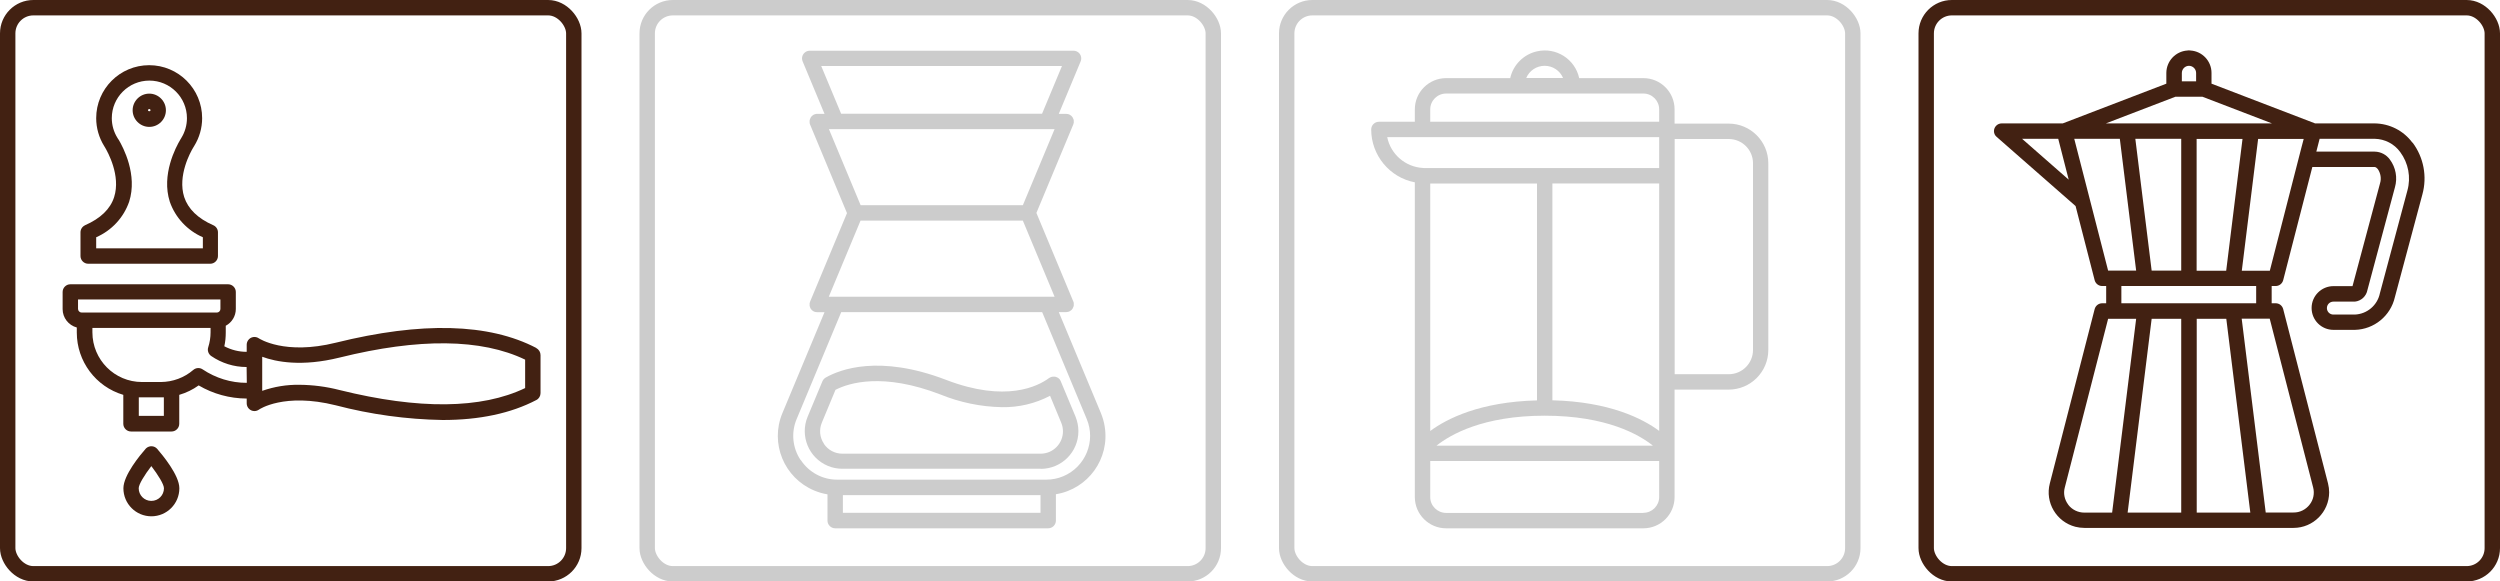
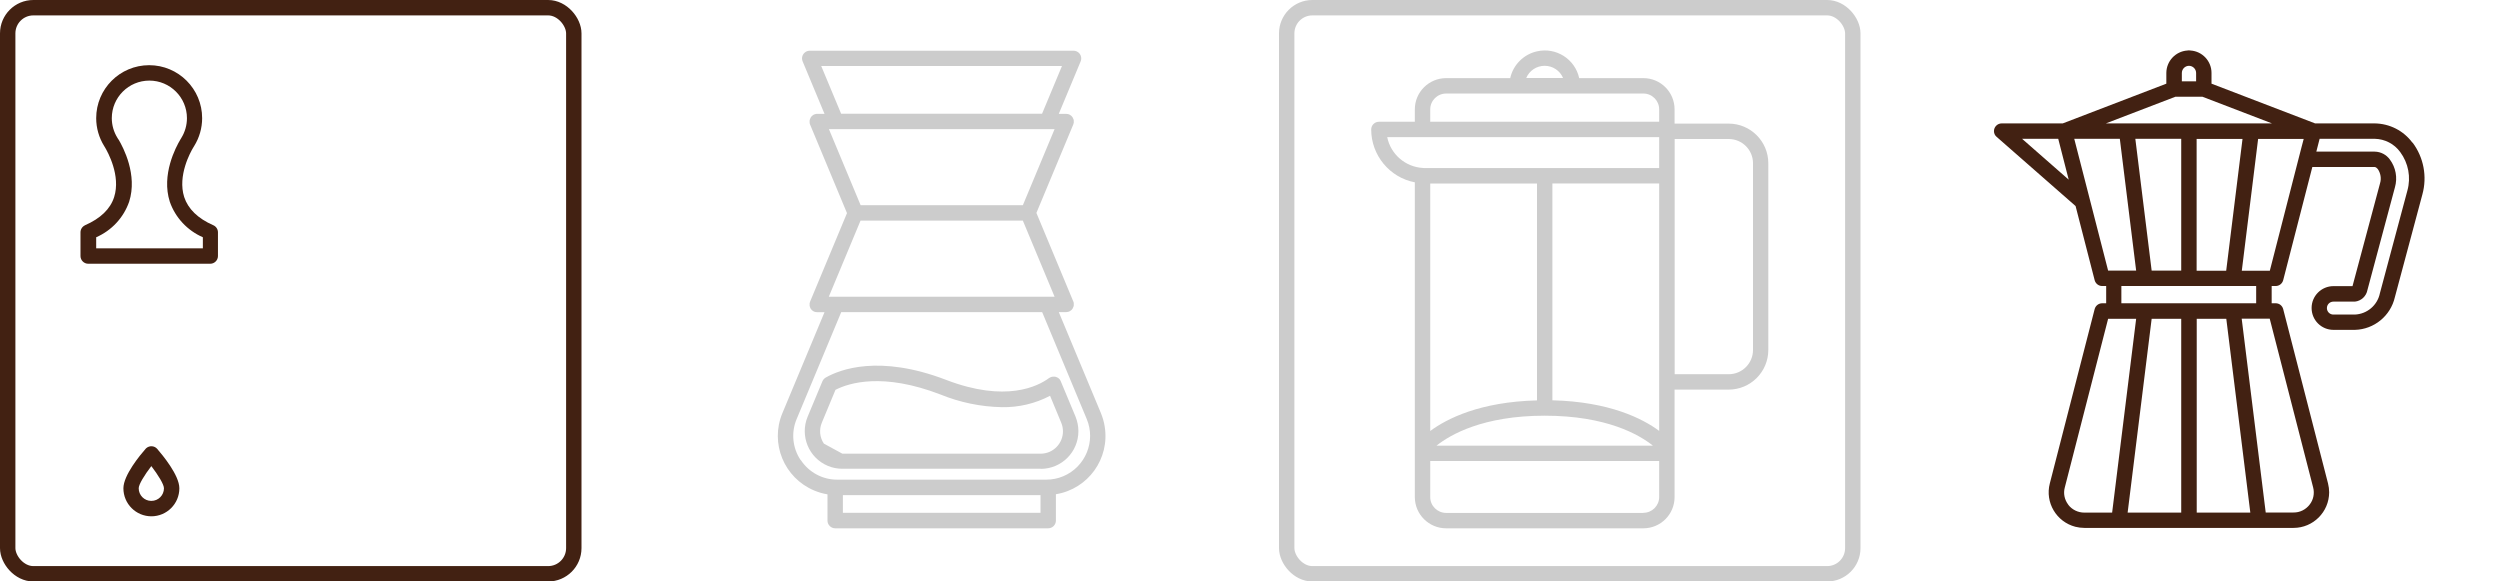
<svg xmlns="http://www.w3.org/2000/svg" id="Calque_1" viewBox="0 0 243.51 56.64">
  <defs>
    <style>.cls-1{fill:#ccc;}.cls-2{stroke:#422112;}.cls-2,.cls-3{fill:none;stroke-miterlimit:10;stroke-width:1.5px;}.cls-3{stroke:#ccc;}.cls-4{fill:#422112;}</style>
  </defs>
  <path class="cls-1" d="M102.85,50.7v-2.56c3.14-.51,5.27-3.47,4.75-6.61-.07-.45-.2-.88-.37-1.3l-4.1-9.83h.71c.06,0,.11,0,.17-.02.02,0,.03,0,.05-.01.04-.01.08-.03.11-.04.02,0,.03-.02.05-.03.03-.02.07-.04.1-.07.01-.01.03-.02.04-.03.04-.04.08-.08.11-.13h0c.03-.05.05-.1.07-.15,0-.02.01-.03.02-.05.01-.04.02-.08.03-.11,0-.02,0-.04,0-.06,0-.01,0-.03,0-.04,0-.02,0-.05,0-.07s0-.04,0-.06c0-.05-.02-.1-.04-.15h0s-3.6-8.64-3.6-8.64l3.59-8.61c.02-.05.04-.11.05-.17,0-.02,0-.04,0-.05,0-.02,0-.05,0-.07,0-.02,0-.03,0-.04,0-.02,0-.04,0-.06,0-.04-.01-.08-.03-.12,0-.02,0-.03-.02-.05-.02-.05-.04-.1-.07-.15h0c-.03-.05-.07-.09-.11-.13-.01-.01-.03-.02-.04-.03-.03-.03-.06-.05-.1-.07-.02,0-.03-.02-.05-.03-.04-.02-.07-.03-.11-.04-.02,0-.03-.01-.05-.01-.06-.01-.11-.02-.17-.02h-.71l2.13-5.11c.16-.38-.02-.82-.4-.98-.09-.04-.19-.06-.29-.06h-25.7c-.41,0-.75.34-.75.75,0,.1.02.2.06.29l2.13,5.11h-.7c-.06,0-.11,0-.17.02-.02,0-.03.01-.05.01-.04.01-.08.03-.11.04-.02,0-.03.02-.05.03-.03.02-.07.04-.1.07-.01.01-.03.02-.04.03-.04.04-.08.08-.11.13h0c-.03.05-.05.1-.07.15,0,.02-.01.03-.02.05-.01.04-.02.07-.03.11,0,.02,0,.04,0,.06s0,.03,0,.04c0,.02,0,.05,0,.07s0,.04,0,.06c0,.05.02.11.04.16h0s3.6,8.64,3.6,8.64l-3.59,8.61c-.02.05-.04.11-.05.17,0,.02,0,.04,0,.05,0,.02,0,.05,0,.07,0,.01,0,.03,0,.04,0,.02,0,.04,0,.06,0,.04.01.08.03.12,0,.02,0,.03.01.05.02.05.04.1.07.15h0c.03.05.07.09.11.13.01.01.03.02.04.03.03.03.06.05.1.07.02,0,.03.02.05.03.04.02.07.03.11.04.02,0,.03.01.05.01.06.01.11.02.17.02h.71l-4.1,9.83c-1.23,2.94.16,6.31,3.1,7.54.41.17.84.3,1.29.37v2.56c0,.41.34.75.75.75h20.75c.41,0,.75-.34.75-.75ZM80,6.43h23.44l-1.94,4.65h-19.57l-1.94-4.65ZM81.44,12.58h21.28l-3.09,7.41h-15.8l-3.09-7.41h.7ZM83.83,21.49h15.8l3.09,7.41h-21.99l3.09-7.41ZM77.99,44.82c-.8-1.18-.95-2.69-.39-4.01l4.34-10.41h19.57l4.34,10.41c.91,2.17-.12,4.67-2.29,5.58-.52.22-1.08.33-1.65.33h-20.35c-1.43.01-2.77-.71-3.56-1.91ZM101.35,49.95h-19.25v-1.72h19.25v1.72Z" />
-   <path class="cls-1" d="M101.37,45.67c2.03,0,3.67-1.64,3.67-3.67,0-.49-.1-.97-.28-1.42l-1.44-3.45h0s-.02-.06-.04-.08c-.01-.02-.02-.04-.04-.06,0,0,0,0,0-.01-.01-.01-.02-.03-.03-.04-.02-.02-.04-.04-.06-.06-.02-.02-.03-.03-.05-.04-.02-.02-.04-.03-.07-.05-.02-.01-.04-.02-.06-.03-.02-.01-.05-.02-.07-.03-.02,0-.04-.01-.06-.02s-.05-.01-.08-.02-.04,0-.06,0-.05,0-.08,0c-.02,0-.05,0-.07,0-.02,0-.05,0-.07.01-.03,0-.05.01-.08.02-.02,0-.03,0-.05.02,0,0,0,0-.01,0-.02.01-.04.02-.06.03-.02.01-.05.03-.07.04h-.01c-1.08.81-4.22,2.43-10.05.19-6.53-2.5-10.36-1-11.71-.23,0,0-.01,0-.02.01-.02.01-.04.03-.07.05-.02.01-.04.03-.05.04s-.03.03-.05.05c-.02.02-.03.04-.05.06-.01.02-.02.04-.04.06-.01.02-.03.05-.04.07,0,0,0,.01-.01.02l-1.44,3.45c-.78,1.87.1,4.02,1.97,4.8.45.19.93.28,1.41.28h19.32ZM80.25,43.21c-.41-.6-.48-1.37-.2-2.04l1.33-3.2c1.33-.68,4.61-1.7,10.21.45,1.91.78,3.94,1.2,6,1.24,1.63.03,3.25-.35,4.69-1.11l1.09,2.63c.46,1.1-.06,2.37-1.16,2.84-.27.11-.55.17-.84.17h-19.32c-.73,0-1.4-.36-1.8-.96Z" />
-   <rect class="cls-3" x="63.04" y=".75" width="55.14" height="55.14" rx="2.5" ry="2.5" />
+   <path class="cls-1" d="M101.37,45.67c2.03,0,3.67-1.64,3.67-3.67,0-.49-.1-.97-.28-1.42l-1.44-3.45h0s-.02-.06-.04-.08c-.01-.02-.02-.04-.04-.06,0,0,0,0,0-.01-.01-.01-.02-.03-.03-.04-.02-.02-.04-.04-.06-.06-.02-.02-.03-.03-.05-.04-.02-.02-.04-.03-.07-.05-.02-.01-.04-.02-.06-.03-.02-.01-.05-.02-.07-.03-.02,0-.04-.01-.06-.02s-.05-.01-.08-.02-.04,0-.06,0-.05,0-.08,0c-.02,0-.05,0-.07,0-.02,0-.05,0-.07.01-.03,0-.05.01-.08.02-.02,0-.03,0-.05.02,0,0,0,0-.01,0-.02.01-.04.02-.06.03-.02.01-.05.03-.07.04h-.01c-1.08.81-4.22,2.43-10.05.19-6.53-2.5-10.36-1-11.71-.23,0,0-.01,0-.02.01-.02.01-.04.03-.07.05-.02.01-.04.03-.05.04s-.03.03-.05.05c-.02.02-.03.04-.05.06-.01.02-.02.04-.04.06-.01.02-.03.05-.04.07,0,0,0,.01-.01.02l-1.44,3.45c-.78,1.87.1,4.02,1.97,4.8.45.19.93.28,1.41.28h19.32ZM80.25,43.21c-.41-.6-.48-1.37-.2-2.04l1.33-3.2c1.33-.68,4.61-1.7,10.21.45,1.91.78,3.94,1.2,6,1.24,1.63.03,3.25-.35,4.69-1.11l1.09,2.63c.46,1.1-.06,2.37-1.16,2.84-.27.11-.55.17-.84.17h-19.32Z" />
  <path class="cls-1" d="M160.07,7.61h-6.25c-.41-1.86-2.25-3.03-4.11-2.61-1.3.29-2.32,1.31-2.61,2.61h-6.24c-1.68,0-3.05,1.36-3.05,3.04v1.21h-3.5c-.41,0-.75.34-.75.75,0,2.51,1.79,4.68,4.25,5.15v30.66c0,1.68,1.37,3.04,3.05,3.04h19.21c1.68,0,3.04-1.36,3.04-3.04v-10.47h5.27c2.13,0,3.86-1.73,3.86-3.86V15.9c0-2.13-1.73-3.86-3.86-3.86h-5.27v-1.39c0-1.68-1.36-3.04-3.04-3.04ZM139.31,17.88h10.4v21.12c-5.56.14-8.78,1.78-10.4,2.98v-24.1ZM150.46,40.49c6.04,0,9.22,1.86,10.54,2.92h-21.08c1.33-1.06,4.51-2.92,10.54-2.92ZM151.21,38.99v-21.12h10.4v24.1c-1.62-1.2-4.84-2.84-10.4-2.98ZM150.46,6.41c.78,0,1.49.47,1.79,1.19h-3.59c.3-.72,1.01-1.19,1.79-1.19ZM139.31,10.65c0-.85.7-1.54,1.55-1.54h19.21c.85,0,1.54.69,1.54,1.54v1.21h-22.3v-1.21ZM135.13,13.36h26.48v3.01h-22.8s-.07,0-.11,0c-.03,0-.07-.01-.11-.01-1.7-.1-3.13-1.33-3.47-3ZM160.07,49.96h-19.21c-.85,0-1.55-.69-1.55-1.54v-3.52h22.3v3.51c0,.85-.69,1.54-1.54,1.54ZM170.75,15.9v18.19c0,1.3-1.06,2.36-2.36,2.36h-5.27V13.54h5.27c1.3,0,2.36,1.06,2.36,2.36Z" />
  <rect class="cls-3" x="125.33" y=".75" width="55.14" height="55.14" rx="2.5" ry="2.5" />
  <path class="cls-4" d="M234.98,13.9c-.86-1.17-2.22-1.86-3.67-1.88h-5.81l-10.09-3.87v-1.05c0-1.15-.9-2.11-2.05-2.18-.1-.02-.2-.02-.3,0-1.15.08-2.04,1.03-2.05,2.18v1.05l-10.09,3.87h-5.95c-.41,0-.75.34-.75.75,0,.22.09.42.26.56l7.69,6.74,1.86,7.23c.09.33.39.56.73.56h.39v1.68h-.39c-.34,0-.64.23-.73.56l-4.37,16.99c-.48,1.85.64,3.74,2.49,4.22.28.07.58.11.87.11h3.33s.03,0,.05,0c0,0,0,0,.01,0h13.61s0,0,.01,0c.01,0,.03,0,.04,0h3.33c1.91,0,3.46-1.55,3.47-3.46,0-.29-.04-.58-.11-.87l-4.37-16.99c-.09-.33-.38-.56-.73-.56h-.39v-1.68h.39c.34,0,.64-.23.73-.56l2.84-11.03h6.08c.11,0,.23.12.3.2.27.4.36.91.22,1.37l-2.68,10.01v.02h-1.86c-1.17,0-2.13.95-2.13,2.13s.95,2.13,2.13,2.13h2.09c1.87-.05,3.47-1.36,3.89-3.18l2.68-10.01c.48-1.74.13-3.61-.96-5.06ZM212.46,13.52v12.84h-2.88l-1.59-12.84h4.47ZM213.96,26.37v-12.84h4.47l-1.59,12.84h-2.88ZM213.21,6.41c.38,0,.7.31.7.7v.81h-1.39v-.81c0-.38.31-.7.7-.7ZM211.9,9.42h2.62l6.78,2.6h-16.18l6.78-2.6ZM196.97,13.52h3.51l1.02,3.98-4.54-3.98ZM202.04,13.52h4.44l1.59,12.84h-2.73l-3.3-12.84ZM201.46,49.16c-.37-.48-.5-1.1-.34-1.68l4.22-16.43h2.73l-2.34,18.88h-2.71c-.61,0-1.19-.28-1.56-.76h0ZM212.46,31.05v18.88h-5.22l2.34-18.88h2.88ZM216.85,31.05l2.34,18.88h-5.22v-18.88h2.88ZM225.31,47.48c.15.58.03,1.21-.35,1.68-.37.48-.95.77-1.56.76h-2.71l-2.34-18.88h2.73l4.23,16.44ZM217.57,29.54h-4.34s-.02,0-.03,0-.02,0-.03,0h-6.54v-1.68h13.13v1.68h-2.2ZM221.09,26.37h-2.73l1.59-12.84h4.44l-.2.76-.27,1.05h0s-2.83,11.03-2.83,11.03ZM234.49,18.56h0l-2.68,10.01c-.24,1.17-1.25,2.02-2.44,2.07h-2.09c-.35,0-.63-.28-.63-.63s.28-.63.63-.63h2.09c.62-.06,1.12-.53,1.23-1.14l2.68-10.01c.26-.92.08-1.91-.49-2.68-.34-.48-.89-.77-1.48-.78h-5.69l.32-1.25h5.37c.98.02,1.9.49,2.48,1.29.8,1.08,1.06,2.46.7,3.75Z" />
-   <rect class="cls-2" x="187.62" y=".75" width="55.14" height="55.14" rx="2.5" ry="2.5" />
-   <path class="cls-4" d="M52.25,33.9c-4.62-2.42-11.19-2.59-19.54-.52-4.99,1.24-7.47-.41-7.49-.42-.34-.24-.81-.16-1.05.18-.09.13-.14.28-.14.44v.69h-.02c-.75,0-1.49-.19-2.16-.54.1-.44.14-.89.14-1.35v-.65c.6-.32.98-.95.98-1.63v-1.66c0-.41-.34-.75-.75-.75H6.85c-.41,0-.75.34-.75.75v1.67c0,.84.57,1.57,1.38,1.79v.49c0,2.8,1.84,5.27,4.53,6.07v2.82c0,.41.34.75.75.75h3.95c.41,0,.75-.34.75-.75v-2.82c.68-.2,1.32-.51,1.89-.92,1.41.83,3.02,1.27,4.66,1.28h.02v.47c0,.41.34.75.75.75.16,0,.31-.05.44-.14.02-.02,2.44-1.68,7.49-.42,3.4.89,6.89,1.37,10.41,1.43,3.59,0,6.65-.65,9.13-1.95.25-.13.4-.39.4-.67v-3.7c0-.28-.15-.54-.4-.67ZM7.6,29.17h13.87v.92c0,.18-.13.33-.31.35-.02,0-.03,0-.05,0H7.95c-.19,0-.35-.16-.35-.35v-.92ZM15.97,40.51h-2.45v-1.81c.1,0,.2,0,.3,0h1.84c.1,0,.2,0,.3,0v1.81ZM24.02,37.29c-1.52,0-3.01-.46-4.28-1.31-.28-.19-.65-.17-.91.05-.88.76-2,1.17-3.16,1.18h-1.84c-2.67,0-4.83-2.17-4.83-4.84v-.43h11.51v.43c0,.5-.08.99-.23,1.46-.1.31.02.65.28.84,1.02.7,2.22,1.08,3.46,1.08l.02,1.53h-.02ZM51.15,37.8c-4.26,2.04-10.34,2.11-18.08.19-1.28-.33-2.59-.5-3.9-.51-1.24-.02-2.46.18-3.63.59v-3.32c1.35.5,3.85.99,7.53.08,7.74-1.92,13.82-1.85,18.08.2v2.77Z" />
  <path class="cls-4" d="M14.74,50.29c1.51,0,2.73-1.22,2.73-2.73,0-1.28-1.66-3.26-2.16-3.84-.27-.31-.75-.34-1.06-.07-.02.02-.05.04-.07.07-.51.58-2.16,2.56-2.16,3.84,0,1.51,1.22,2.73,2.73,2.73ZM14.74,45.4c.66.86,1.23,1.78,1.23,2.16,0,.68-.55,1.23-1.23,1.23-.68,0-1.23-.55-1.23-1.23h0c0-.38.57-1.3,1.23-2.16Z" />
  <path class="cls-4" d="M8.29,21.94c-.27.12-.45.39-.45.69v2.31c0,.41.34.75.75.75h11.89c.41,0,.75-.34.75-.75v-2.31c0-.3-.18-.57-.45-.69-1.51-.66-2.46-1.59-2.84-2.75-.66-2.08.62-4.39.89-4.83l.08-.13c.51-.82.78-1.76.78-2.72,0-2.85-2.31-5.16-5.16-5.16-2.85,0-5.16,2.31-5.16,5.16h0c0,.96.27,1.9.78,2.72l.08.13c.26.44,1.55,2.75.89,4.83-.37,1.17-1.33,2.09-2.84,2.75ZM11.53,13.58l-.09-.15c-.36-.58-.55-1.24-.55-1.92,0-2.02,1.64-3.66,3.66-3.66s3.66,1.64,3.66,3.66c0,.68-.19,1.35-.55,1.93l-.09.15c-.45.76-1.87,3.43-1.03,6.06.54,1.55,1.71,2.8,3.22,3.46v1.08h-10.39v-1.08c1.51-.66,2.67-1.91,3.21-3.46.84-2.62-.58-5.3-1.03-6.06Z" />
-   <path class="cls-4" d="M14.54,12.36c.9,0,1.62-.73,1.62-1.62s-.73-1.62-1.62-1.62-1.62.73-1.62,1.62c0,.89.73,1.62,1.62,1.62ZM14.54,10.62c.07,0,.12.05.12.12,0,.13-.24.13-.24,0,0-.07.05-.12.12-.12Z" />
  <rect class="cls-2" x=".75" y=".75" width="55.14" height="55.14" rx="2.5" ry="2.5" />
</svg>